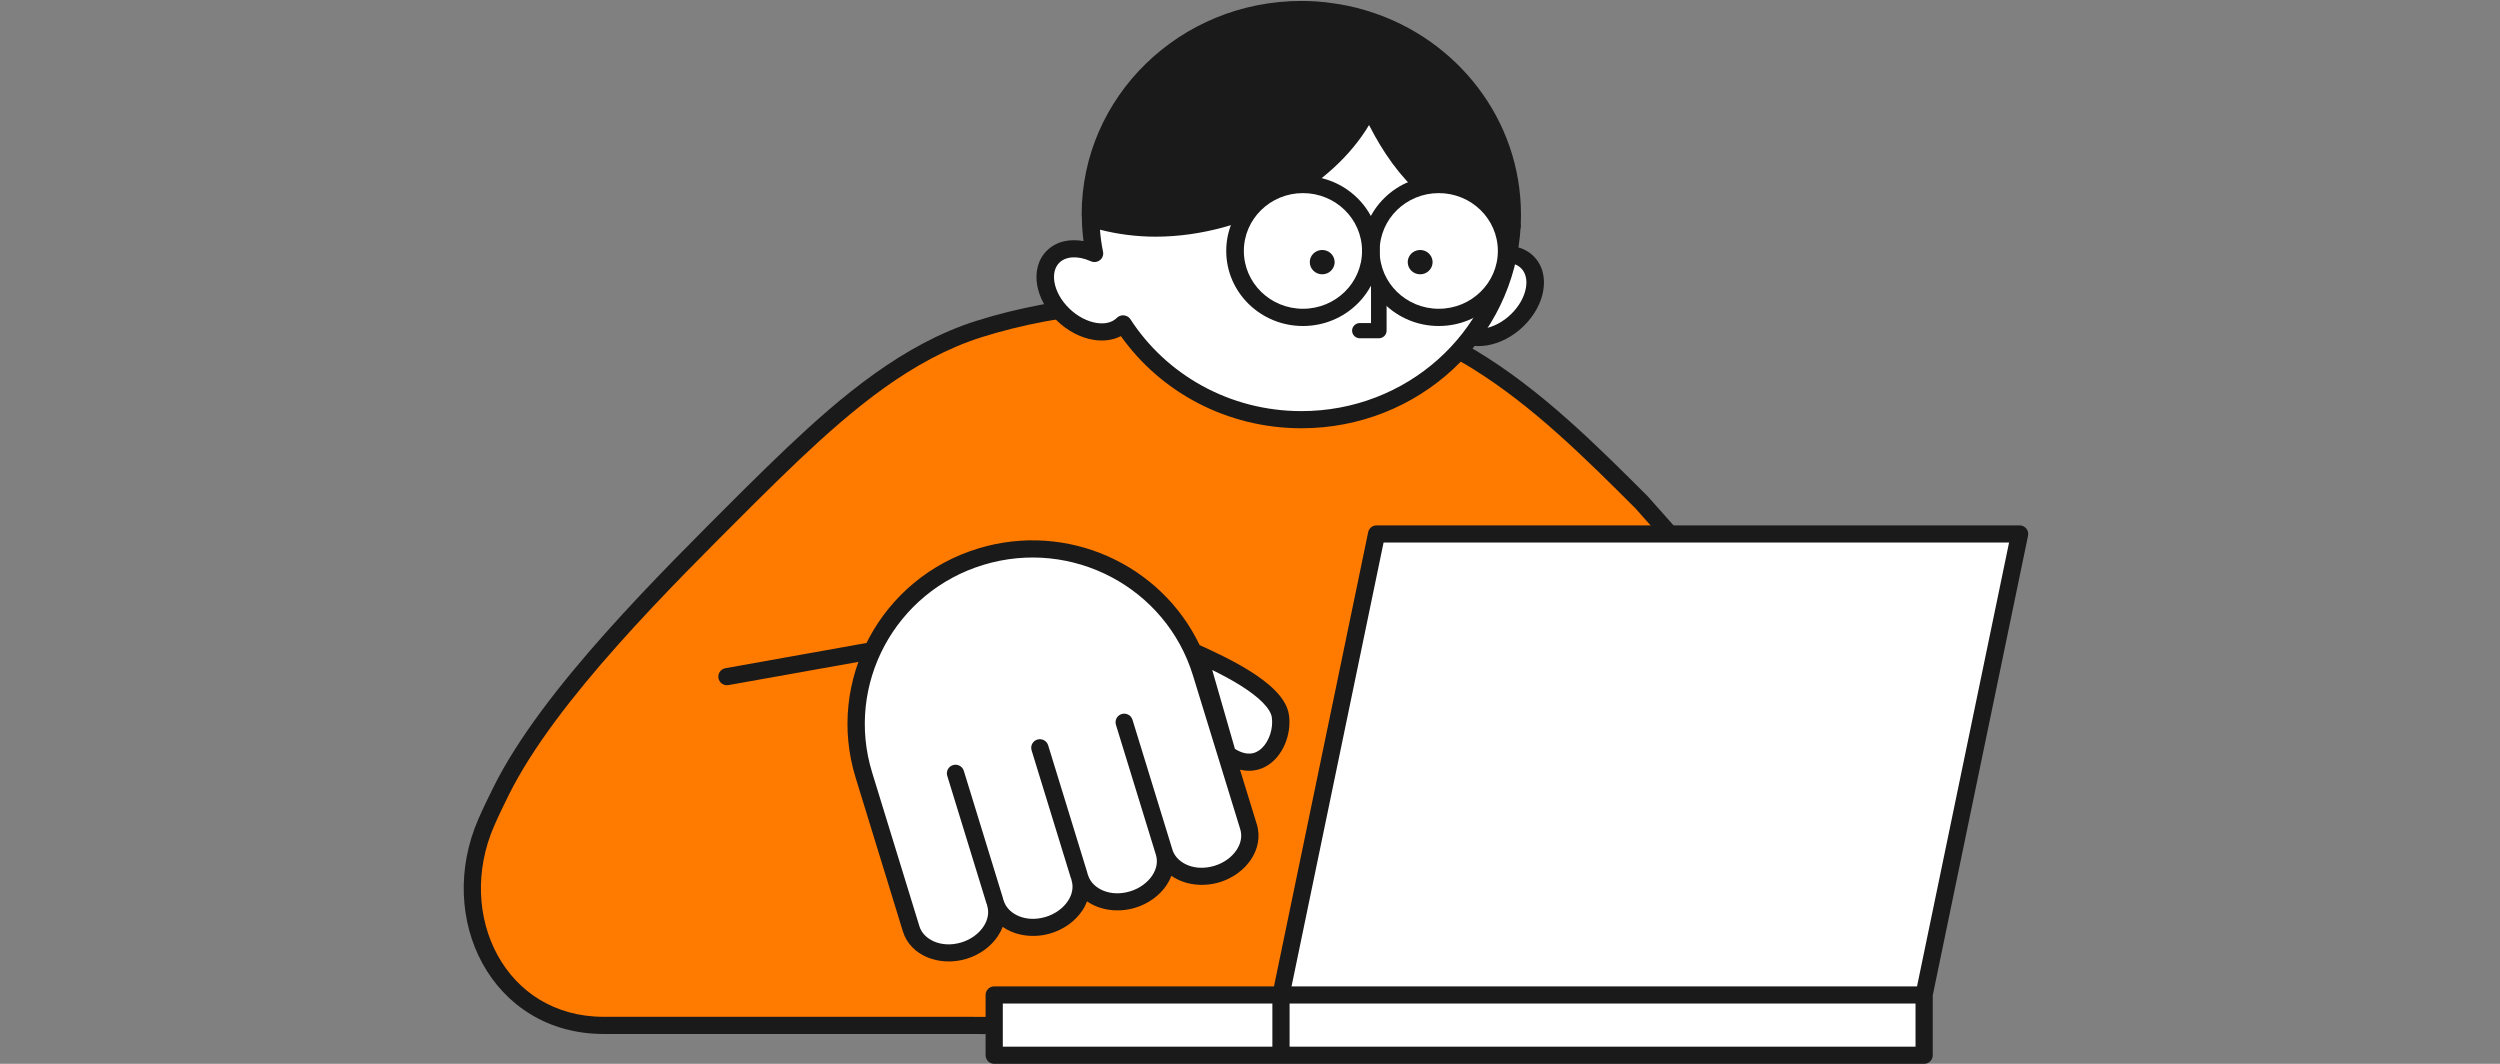
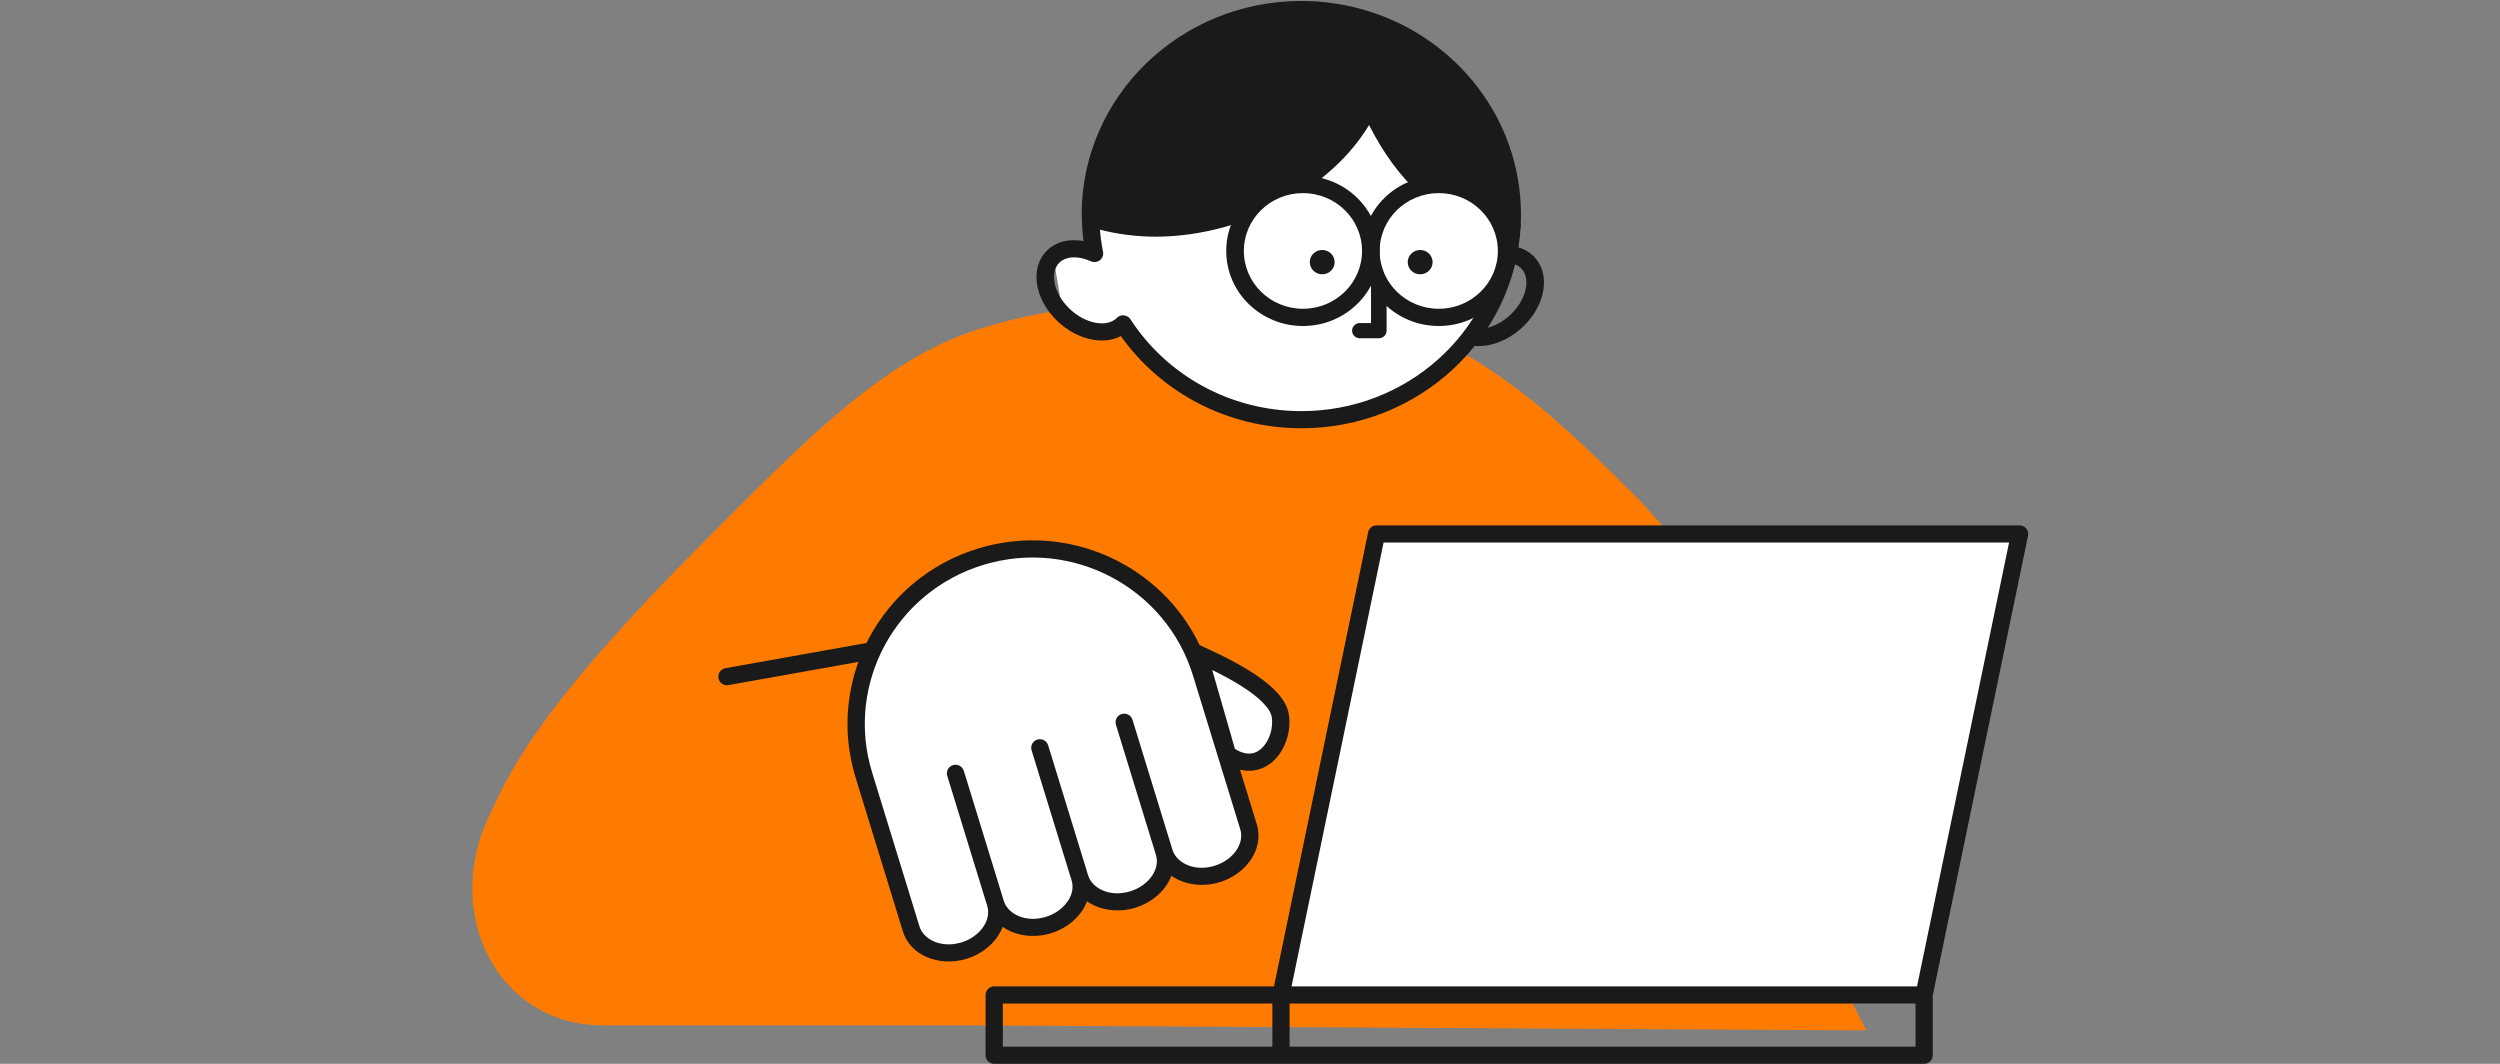
<svg xmlns="http://www.w3.org/2000/svg" width="329" height="140" viewBox="0 0 329 140" fill="none">
  <rect x="0" y="0" width="329" height="140" fill="#808080" stroke="none" />
  <path d="M127.565 134.942H79.447C65.583 134.942 58.589 120.67 63.973 108.28C64.589 106.862 65.269 105.469 65.961 104.075C72.276 91.359 87.775 76.158 97.826 66.103C98.078 65.853 98.329 65.601 98.581 65.35C100.506 63.442 102.43 61.547 104.393 59.689C111.438 53.036 119.401 46.283 128.811 43.308C139.793 39.831 152.197 39.141 163.683 39.793C173.432 40.346 185.107 41.977 193.636 47.099C202.052 52.158 209.122 59.212 216.029 66.103L245.277 99.054L236.434 117.482L245.592 135.595L127.565 134.942Z" fill="#FF7B00" />
-   <path d="M128.47 42.23C139.631 38.697 152.186 38.008 163.748 38.666C173.522 39.219 185.438 40.858 194.22 46.131H194.222C202.776 51.273 209.941 58.431 216.83 65.304C216.846 65.32 216.862 65.338 216.877 65.355L246.125 98.305C246.427 98.645 246.496 99.132 246.3 99.542L237.695 117.468L246.603 135.086C246.781 135.437 246.763 135.856 246.555 136.19C246.348 136.524 245.98 136.727 245.586 136.724L127.561 136.072H79.448C72.082 136.072 66.497 132.26 63.5 126.8C60.517 121.365 60.11 114.333 62.935 107.831C63.564 106.385 64.254 104.97 64.948 103.574C68.174 97.076 73.711 90.006 79.647 83.341C85.594 76.665 92.008 70.325 97.026 65.305L97.784 64.549C99.709 62.64 101.642 60.737 103.614 58.87L103.615 58.869C110.665 52.211 118.791 45.29 128.47 42.23ZM163.619 40.921C152.21 40.273 139.957 40.964 129.154 44.384V44.385C120.013 47.275 112.212 53.862 105.172 60.51C103.22 62.358 101.303 64.245 99.379 66.151V66.153L99.377 66.155L99.374 66.156L99.373 66.157L99.372 66.16L99.37 66.162L99.367 66.164L99.366 66.165L99.365 66.167L99.362 66.17L99.36 66.171L99.359 66.172L99.357 66.175L99.355 66.177L99.352 66.178L99.351 66.18L99.35 66.182L99.347 66.184L99.345 66.186L99.344 66.187L99.343 66.189L99.34 66.192L99.338 66.193L99.336 66.194L99.335 66.197L99.333 66.199L99.33 66.2L99.329 66.202L99.328 66.204L99.325 66.207L99.323 66.208L99.322 66.209L99.32 66.211L99.318 66.214L99.316 66.215L99.314 66.216L99.313 66.219L99.311 66.221L99.308 66.222L99.307 66.224L99.306 66.226L99.303 66.229L99.301 66.23L99.3 66.231L99.298 66.234L99.296 66.236L99.293 66.237L99.292 66.238L99.291 66.241L99.288 66.243L99.286 66.245L99.285 66.246L99.284 66.248L99.281 66.251L99.279 66.252L99.278 66.253L99.276 66.256L99.274 66.258L99.271 66.259L99.27 66.26L99.269 66.263L99.266 66.265L99.264 66.267L99.263 66.268L99.261 66.27L99.259 66.273L99.257 66.274L99.255 66.275L99.254 66.278L99.252 66.28L99.249 66.281L99.248 66.282L99.247 66.285L99.244 66.287L99.242 66.289L99.241 66.29L99.239 66.292L99.237 66.295L99.234 66.296L99.233 66.297L99.232 66.3L99.23 66.302L99.227 66.303L99.226 66.305L99.225 66.307L99.222 66.309L99.22 66.311L99.219 66.312L99.217 66.314L99.215 66.317L99.212 66.318L99.211 66.319L99.21 66.322L99.207 66.324L99.205 66.326L99.204 66.327L99.203 66.329L99.2 66.332L99.198 66.333L99.196 66.334L99.195 66.337L99.193 66.339L99.19 66.34L99.189 66.341L99.188 66.344L99.185 66.346L99.183 66.347L99.182 66.349L99.18 66.351L99.178 66.354L99.175 66.355L99.174 66.356L99.173 66.359L99.171 66.361L99.168 66.362L99.167 66.364L99.166 66.366L99.163 66.368L99.161 66.37L99.159 66.371L99.158 66.373L99.156 66.376L99.153 66.377L99.152 66.378L99.151 66.381L99.148 66.383L99.146 66.384L99.145 66.385L99.144 66.388L99.141 66.39L99.139 66.392L99.137 66.393L99.136 66.395L99.134 66.398L99.131 66.399L99.13 66.4L99.129 66.403L99.126 66.405L99.124 66.406L99.123 66.408L99.121 66.41L99.119 66.412L99.117 66.414L99.115 66.415L99.114 66.417L99.112 66.42L99.109 66.421L99.108 66.422L99.107 66.425L99.104 66.427L99.102 66.428L99.101 66.43L99.099 66.432L99.097 66.435L99.094 66.436L99.093 66.437L99.092 66.439L99.09 66.442L99.087 66.443L99.086 66.444L99.085 66.447L99.082 66.449L99.08 66.451L99.078 66.452L99.077 66.454L99.075 66.457L99.072 66.458L99.071 66.459L99.07 66.462L99.067 66.464L99.065 66.465L99.064 66.466L99.062 66.469L99.06 66.471L99.058 66.473L99.056 66.474L99.055 66.476L99.053 66.479L99.05 66.48L99.049 66.481L99.048 66.484L99.045 66.486L99.043 66.487L99.042 66.489L99.04 66.491L99.038 66.493L99.035 66.495L99.034 66.496L99.033 66.498L99.031 66.501L99.028 66.502L99.027 66.503L99.026 66.506L99.023 66.508L99.021 66.509L99.019 66.511L99.018 66.513L99.016 66.516L99.013 66.517L99.012 66.518L99.011 66.52L99.008 66.523L99.006 66.524L99.005 66.525L99.004 66.528L99.001 66.53L98.999 66.531L98.997 66.533L98.996 66.535L98.994 66.537L98.991 66.539L98.99 66.54L98.989 66.542L98.986 66.545L98.984 66.546L98.983 66.547L98.981 66.55L98.979 66.552L98.977 66.553L98.975 66.555L98.974 66.557L98.972 66.56L98.969 66.561L98.968 66.562L98.967 66.564L98.964 66.567L98.962 66.568L98.96 66.569L98.959 66.572L98.957 66.574L98.954 66.576L98.953 66.577L98.952 66.579L98.949 66.582L98.947 66.583L98.946 66.584L98.945 66.587L98.942 66.589L98.94 66.59L98.938 66.591L98.937 66.594L98.935 66.596L98.932 66.598L98.931 66.599L98.93 66.601L98.927 66.604L98.925 66.605L98.924 66.606L98.922 66.609L98.92 66.611L98.918 66.612L98.916 66.614L98.915 66.616L98.913 66.618L98.91 66.62L98.909 66.621L98.908 66.623L98.905 66.626L98.903 66.627L98.901 66.628L98.9 66.631L98.898 66.633L98.895 66.634L98.894 66.636L98.893 66.638L98.891 66.641L98.888 66.642L98.887 66.643L98.886 66.645L98.883 66.648L98.881 66.649L98.879 66.65L98.878 66.653L98.876 66.655L98.873 66.656L98.872 66.658L98.871 66.66L98.868 66.663L98.866 66.664L98.865 66.665L98.863 66.668L98.861 66.67L98.859 66.671L98.857 66.672L98.856 66.675L98.854 66.677L98.851 66.678L98.85 66.68L98.849 66.682L98.846 66.685L98.844 66.686L98.843 66.687L98.841 66.689L98.839 66.692L98.836 66.693L98.835 66.694L98.834 66.697L98.832 66.699L98.829 66.701L98.828 66.702L98.827 66.704L98.824 66.707L98.822 66.708L98.82 66.709L98.819 66.712L98.817 66.714L98.814 66.715L98.813 66.716L98.812 66.719L98.809 66.721L98.807 66.723L98.806 66.724L98.805 66.726L98.802 66.729L98.8 66.73L98.798 66.731L98.797 66.734L98.795 66.736L98.792 66.737L98.791 66.739L98.79 66.741L98.787 66.743L98.785 66.745L98.784 66.746L98.782 66.748L98.78 66.751L98.777 66.752L98.776 66.753L98.775 66.756L98.772 66.758L98.77 66.759L98.769 66.761L98.768 66.763L98.765 66.766L98.763 66.767L98.761 66.768L98.76 66.77L98.758 66.773L98.755 66.774L98.754 66.775L98.753 66.778L98.75 66.78L98.748 66.781L98.747 66.783L98.746 66.785L98.743 66.788L98.741 66.789L98.739 66.79L98.738 66.793L98.736 66.795L98.733 66.796L98.732 66.797L98.731 66.8L98.728 66.802L98.726 66.803L98.725 66.805L98.723 66.807L98.721 66.81L98.719 66.811L98.717 66.812L98.716 66.815L98.714 66.817L98.711 66.818L98.71 66.82L98.709 66.822L98.706 66.824L98.704 66.826L98.703 66.827L98.701 66.829L98.699 66.832L98.696 66.833L98.695 66.834L98.694 66.837L98.692 66.839L98.689 66.84L98.688 66.841L98.686 66.844L98.684 66.846L98.682 66.848L98.68 66.849L98.679 66.851L98.677 66.854L98.674 66.855L98.673 66.856L98.672 66.859L98.669 66.861L98.667 66.862L98.666 66.864L98.664 66.866L98.662 66.868L98.659 66.87L98.658 66.871L98.657 66.873L98.655 66.876L98.652 66.877L98.651 66.878L98.65 66.881L98.647 66.883L98.645 66.884L98.644 66.886L98.642 66.888L98.64 66.891L98.637 66.892L98.636 66.893L98.635 66.895L98.632 66.898L98.63 66.899L98.629 66.9H98.628C93.594 71.936 87.234 78.225 81.34 84.842C75.435 91.471 70.064 98.358 66.976 104.577C66.285 105.967 65.617 107.339 65.013 108.73C62.454 114.618 62.852 120.917 65.486 125.715C68.106 130.488 72.951 133.812 79.448 133.812H127.573L243.748 134.454L235.424 117.99C235.266 117.677 235.262 117.309 235.414 116.993L243.933 99.241L215.207 66.881C208.506 60.195 201.757 53.471 193.825 48.538L193.053 48.066C184.777 43.097 173.345 41.472 163.62 40.921H163.619Z" fill="#1A1A1A" />
  <path d="M115.97 84.271C116.585 84.161 117.173 84.569 117.283 85.183C117.393 85.797 116.984 86.384 116.369 86.495L95.864 90.16C95.248 90.27 94.66 89.862 94.549 89.248C94.439 88.634 94.848 88.046 95.463 87.936L115.97 84.271Z" fill="#1A1A1A" />
  <path d="M253.202 130.937H168.576L181.156 70.27H265.783L253.202 130.937Z" fill="white" />
-   <path d="M253.215 130.937H130.836V138.871H253.215V130.937Z" fill="white" />
  <path fill-rule="evenodd" clip-rule="evenodd" d="M265.783 69.14C266.123 69.14 266.446 69.293 266.661 69.557C266.876 69.82 266.961 70.167 266.892 70.499L254.348 130.994V138.871C254.348 139.494 253.841 140 253.216 140H130.837C130.212 140 129.704 139.495 129.704 138.871V130.937C129.704 130.313 130.211 129.807 130.837 129.807H167.656L180.049 70.041L180.106 69.852C180.274 69.429 180.687 69.14 181.157 69.14H265.783ZM169.71 137.741H252.084V132.067H169.71V137.741ZM131.97 137.741H167.444V132.067H131.97V137.741ZM169.967 129.807H252.281L264.393 71.4H182.079L169.967 129.807Z" fill="#1A1A1A" />
  <path d="M171.259 0.126C155.305 0.126 142.346 12.706 142.346 28.238C142.346 28.329 142.365 28.502 142.375 28.604C142.39 28.753 142.41 28.958 142.435 29.196C142.485 29.673 142.552 30.295 142.619 30.916C142.686 31.537 142.753 32.159 142.805 32.633C142.83 32.87 142.852 33.071 142.867 33.217C142.875 33.289 142.882 33.348 142.886 33.391C142.891 33.434 142.892 33.451 142.892 33.451C142.932 33.904 143.245 34.29 143.687 34.43C145.266 34.93 147.334 34.939 149.274 34.748C150.999 34.578 152.738 34.237 154.154 33.85L154.741 33.682C165.148 30.534 174.136 24.63 178.958 15.915C182.976 23.537 189.481 29.601 198.794 30.874C199.109 30.917 199.43 30.831 199.678 30.635C199.926 30.439 200.08 30.151 200.104 29.841C200.146 29.302 200.159 28.77 200.159 28.251C200.159 15.741 191.772 5.146 180.182 1.5L179.593 1.32C178.221 0.915 176.807 0.612 175.353 0.417C174.013 0.219 172.639 0.126 171.259 0.126Z" fill="#1A1A1A" />
-   <path d="M191.816 43.391C190.002 41.628 190.582 38.205 193.111 35.745C195.64 33.286 199.16 32.722 200.973 34.486C202.787 36.249 202.207 39.672 199.678 42.132C197.149 44.591 193.629 45.155 191.816 43.391Z" fill="white" />
  <path d="M193.933 36.541C195.045 35.458 196.343 34.827 197.501 34.642C198.662 34.456 199.582 34.722 200.157 35.281C200.732 35.841 201.005 36.736 200.814 37.865C200.623 38.991 199.975 40.254 198.862 41.337C197.75 42.419 196.452 43.05 195.294 43.236C194.134 43.421 193.213 43.156 192.638 42.597C192.063 42.037 191.79 41.142 191.981 40.013C192.172 38.886 192.82 37.623 193.933 36.541ZM192.296 34.949C190.881 36.326 189.976 38.005 189.698 39.646C189.42 41.285 189.764 42.984 191.002 44.189C192.24 45.393 193.986 45.727 195.67 45.457C197.357 45.186 199.083 44.306 200.499 42.929C201.914 41.551 202.819 39.872 203.097 38.231C203.375 36.593 203.031 34.894 201.794 33.689C200.556 32.485 198.809 32.151 197.125 32.421C195.438 32.691 193.712 33.572 192.296 34.949Z" fill="#1A1A1A" />
-   <path d="M139.902 41.396C142.431 43.854 145.952 44.419 147.758 42.663C147.758 42.65 147.784 42.637 147.797 42.625C152.698 50.201 161.379 55.231 171.273 55.231C186.081 55.231 198.181 43.942 198.968 29.742C189.332 28.425 184.005 22.279 180.212 13.899C175.917 23.395 163.43 30.018 152.092 30.018C149.099 30.018 146.223 29.554 143.527 28.701C143.553 30.294 143.72 31.85 144.03 33.355C142.005 32.439 139.889 32.514 138.612 33.756C136.794 35.525 137.374 38.95 139.902 41.396Z" fill="white" />
+   <path d="M139.902 41.396C142.431 43.854 145.952 44.419 147.758 42.663C147.758 42.65 147.784 42.637 147.797 42.625C152.698 50.201 161.379 55.231 171.273 55.231C186.081 55.231 198.181 43.942 198.968 29.742C189.332 28.425 184.005 22.279 180.212 13.899C175.917 23.395 163.43 30.018 152.092 30.018C149.099 30.018 146.223 29.554 143.527 28.701C143.553 30.294 143.72 31.85 144.03 33.355C142.005 32.439 139.889 32.514 138.612 33.756Z" fill="white" />
  <path d="M180.212 12.771C179.756 12.771 179.342 13.034 179.157 13.442C177.134 17.916 173.141 21.784 168.22 24.54C163.303 27.293 157.543 28.889 152.092 28.889C149.222 28.889 146.465 28.444 143.882 27.627C143.528 27.515 143.14 27.577 142.841 27.793C142.542 28.01 142.368 28.355 142.374 28.719C142.39 29.736 142.464 30.739 142.592 31.727C140.849 31.41 139.074 31.716 137.799 32.955C136.558 34.162 136.211 35.865 136.488 37.507C136.766 39.149 137.674 40.825 139.09 42.196C140.506 43.572 142.23 44.452 143.913 44.723C145.153 44.923 146.427 44.794 147.506 44.231C152.712 51.56 161.414 56.36 171.273 56.36C186.691 56.36 199.3 44.605 200.12 29.804C200.153 29.218 199.721 28.706 199.127 28.624C190.051 27.384 184.979 21.644 181.267 13.442L181.188 13.296C180.979 12.972 180.612 12.771 180.212 12.771ZM180.167 16.455C183.848 23.679 189.043 29.142 197.739 30.69C196.484 43.81 185.118 54.102 171.273 54.102C161.788 54.102 153.469 49.282 148.771 42.022L148.696 41.917C148.507 41.687 148.23 41.537 147.926 41.503C147.618 41.469 147.312 41.558 147.074 41.746C147.067 41.751 147.06 41.757 147.055 41.761C147.039 41.773 146.986 41.816 146.924 41.881C146.351 42.423 145.439 42.681 144.288 42.496C143.127 42.309 141.827 41.676 140.715 40.595L140.714 40.592C139.603 39.517 138.956 38.26 138.766 37.138C138.576 36.014 138.848 35.12 139.426 34.557C140.227 33.779 141.757 33.571 143.546 34.38C143.941 34.558 144.404 34.505 144.745 34.241C145.086 33.978 145.247 33.549 145.161 33.132C144.966 32.185 144.832 31.215 144.755 30.227C147.097 30.826 149.555 31.147 152.092 31.147C157.979 31.147 164.131 29.432 169.366 26.5C173.85 23.989 177.722 20.549 180.167 16.455ZM148.887 42.893C148.882 42.913 148.878 42.932 148.873 42.951C148.878 42.932 148.882 42.913 148.887 42.893ZM148.904 42.785C148.902 42.801 148.9 42.818 148.898 42.833C148.9 42.817 148.902 42.801 148.904 42.785Z" fill="#1A1A1A" />
  <path d="M189.34 41.769C184.405 41.769 180.404 37.854 180.404 33.024C180.404 28.195 184.405 24.28 189.34 24.28C194.275 24.28 198.276 28.195 198.276 33.024C198.276 37.854 194.275 41.769 189.34 41.769Z" fill="white" />
  <path d="M171.467 41.769C166.532 41.769 162.531 37.854 162.531 33.024C162.531 28.195 166.532 24.28 171.467 24.28C176.402 24.28 180.403 28.195 180.403 33.024C180.403 37.854 176.402 41.769 171.467 41.769Z" fill="white" />
  <path d="M181.563 33.024C181.563 28.821 185.045 25.413 189.34 25.413C193.635 25.413 197.118 28.821 197.118 33.024C197.118 37.227 193.635 40.634 189.34 40.634C185.045 40.634 181.563 37.227 181.563 33.024ZM179.245 33.024C179.246 38.48 183.765 42.902 189.34 42.902C194.915 42.902 199.435 38.48 199.436 33.024C199.436 27.569 194.915 23.145 189.34 23.145C183.765 23.146 179.245 27.569 179.245 33.024Z" fill="#1A1A1A" />
  <path d="M163.691 33.024C163.691 28.821 167.172 25.413 171.467 25.413C175.763 25.413 179.245 28.821 179.245 33.024C179.245 37.227 175.763 40.634 171.467 40.634C167.173 40.634 163.691 37.227 163.691 33.024ZM161.373 33.024C161.373 38.48 165.893 42.902 171.467 42.902C177.043 42.902 181.563 38.48 181.563 33.024C181.563 27.569 177.043 23.145 171.467 23.145C165.892 23.146 161.373 27.569 161.373 33.024Z" fill="#1A1A1A" />
  <path d="M186.726 32.907C185.901 32.989 185.258 33.67 185.257 34.498C185.257 35.382 185.99 36.099 186.894 36.099C187.74 36.099 188.436 35.469 188.52 34.662L188.528 34.498L188.52 34.335C188.436 33.528 187.74 32.898 186.894 32.898L186.726 32.907Z" fill="#1A1A1A" />
  <path d="M173.836 32.907C173.012 32.989 172.368 33.67 172.368 34.498C172.368 35.382 173.101 36.099 174.004 36.099C174.85 36.099 175.546 35.469 175.63 34.662L175.639 34.498L175.63 34.335C175.546 33.528 174.85 32.898 174.004 32.898L173.836 32.907Z" fill="#1A1A1A" />
  <path d="M182.477 37.406C182.477 36.852 182.017 36.402 181.451 36.402C180.884 36.402 180.425 36.852 180.425 37.406V42.512H178.961L178.856 42.517C178.339 42.568 177.936 42.995 177.935 43.515C177.935 44.069 178.395 44.519 178.961 44.519H181.451C182.017 44.519 182.477 44.069 182.477 43.515V37.406Z" fill="#1A1A1A" />
  <path d="M164.307 108.804C164.694 110.065 164.424 111.381 163.671 112.502C162.917 113.622 161.684 114.56 160.159 115.022C157.084 115.952 153.975 114.661 153.207 112.163C153.595 113.424 153.325 114.74 152.571 115.861C151.818 116.982 150.584 117.919 149.059 118.381C145.985 119.312 142.876 118.021 142.108 115.523C142.496 116.784 142.225 118.1 141.472 119.22C140.718 120.341 139.485 121.279 137.948 121.744C134.885 122.671 131.776 121.38 131.009 118.882C131.396 120.143 131.114 121.463 130.36 122.583C129.607 123.704 128.386 124.638 126.848 125.103C123.786 126.03 120.677 124.739 119.909 122.241L113.684 101.992C109.944 89.826 116.851 76.958 129.112 73.247C141.373 69.536 154.342 76.389 158.082 88.555L161.56 99.868L164.307 108.804Z" fill="white" />
  <path d="M161.541 99.266L157.744 86.082C160.486 87.338 167.994 90.728 168.501 94.244C169.007 97.76 165.97 102.406 161.541 99.266Z" fill="white" />
  <path fill-rule="evenodd" clip-rule="evenodd" d="M128.778 72.165C140.475 68.625 152.785 74.251 157.872 84.897L158.22 85.056C159.581 85.68 162.214 86.872 164.572 88.364C165.75 89.109 166.903 89.955 167.806 90.874C168.693 91.775 169.45 92.859 169.626 94.085C169.926 96.166 169.199 98.577 167.665 100.06C166.877 100.823 165.847 101.362 164.629 101.429C164.154 101.455 163.672 101.405 163.184 101.285L165.395 108.475C165.897 110.108 165.53 111.772 164.618 113.129C163.713 114.475 162.258 115.568 160.49 116.103C158.261 116.777 155.858 116.447 154.157 115.257C153.993 115.686 153.778 116.1 153.518 116.488C152.613 117.833 151.158 118.926 149.39 119.461C147.161 120.136 144.758 119.807 143.057 118.617C142.893 119.046 142.68 119.46 142.419 119.848C141.514 121.194 140.058 122.287 138.279 122.825C136.054 123.498 133.652 123.165 131.952 121.971C131.786 122.404 131.569 122.821 131.308 123.21C130.404 124.554 128.961 125.644 127.18 126.183C123.72 127.231 119.827 125.849 118.819 122.571L112.594 102.321C108.671 89.558 115.916 76.058 128.778 72.165ZM156.992 88.885C153.435 77.316 141.103 70.799 129.443 74.328C117.784 77.857 111.217 90.093 114.773 101.662L120.999 121.911C121.527 123.629 123.852 124.829 126.516 124.023C127.809 123.631 128.809 122.852 129.412 121.955C130.011 121.065 130.189 120.094 129.918 119.212C129.899 119.15 129.886 119.087 129.878 119.025C129.851 118.97 129.826 118.913 129.808 118.852L124.657 102.097C124.474 101.5 124.813 100.869 125.414 100.687C126.016 100.505 126.653 100.841 126.837 101.437L131.988 118.192C132.007 118.254 132.018 118.316 132.026 118.377C132.037 118.399 132.048 118.421 132.058 118.444L132.098 118.553L132.152 118.711C132.771 120.342 135.035 121.444 137.615 120.663C138.911 120.271 139.922 119.488 140.523 118.593C141.118 117.71 141.292 116.741 141.019 115.853C141 115.792 140.987 115.731 140.979 115.67C140.951 115.614 140.926 115.555 140.906 115.492L135.756 98.737C135.573 98.141 135.912 97.509 136.513 97.327C137.115 97.145 137.752 97.481 137.936 98.078L143.086 114.832C143.105 114.894 143.117 114.956 143.125 115.018C143.136 115.04 143.147 115.062 143.157 115.085L143.198 115.193L143.251 115.352C143.869 116.982 146.133 118.084 148.727 117.3C150.009 116.911 151.021 116.129 151.623 115.233C152.217 114.35 152.391 113.381 152.118 112.493L146.856 95.377C146.673 94.781 147.012 94.15 147.613 93.967C148.215 93.785 148.852 94.121 149.036 94.718L154.303 111.854L154.351 111.993C154.969 113.622 157.231 114.726 159.825 113.941C161.107 113.553 162.12 112.77 162.722 111.875C163.316 110.991 163.49 110.023 163.218 109.134L156.992 88.885ZM162.518 98.556C163.323 99.057 163.986 99.201 164.504 99.172C165.085 99.141 165.614 98.887 166.075 98.442C167.04 97.508 167.579 95.838 167.372 94.404C167.296 93.872 166.925 93.213 166.176 92.452C165.444 91.707 164.452 90.968 163.347 90.269C162.081 89.468 160.719 88.755 159.529 88.172L162.518 98.556Z" fill="#1A1A1A" />
</svg>